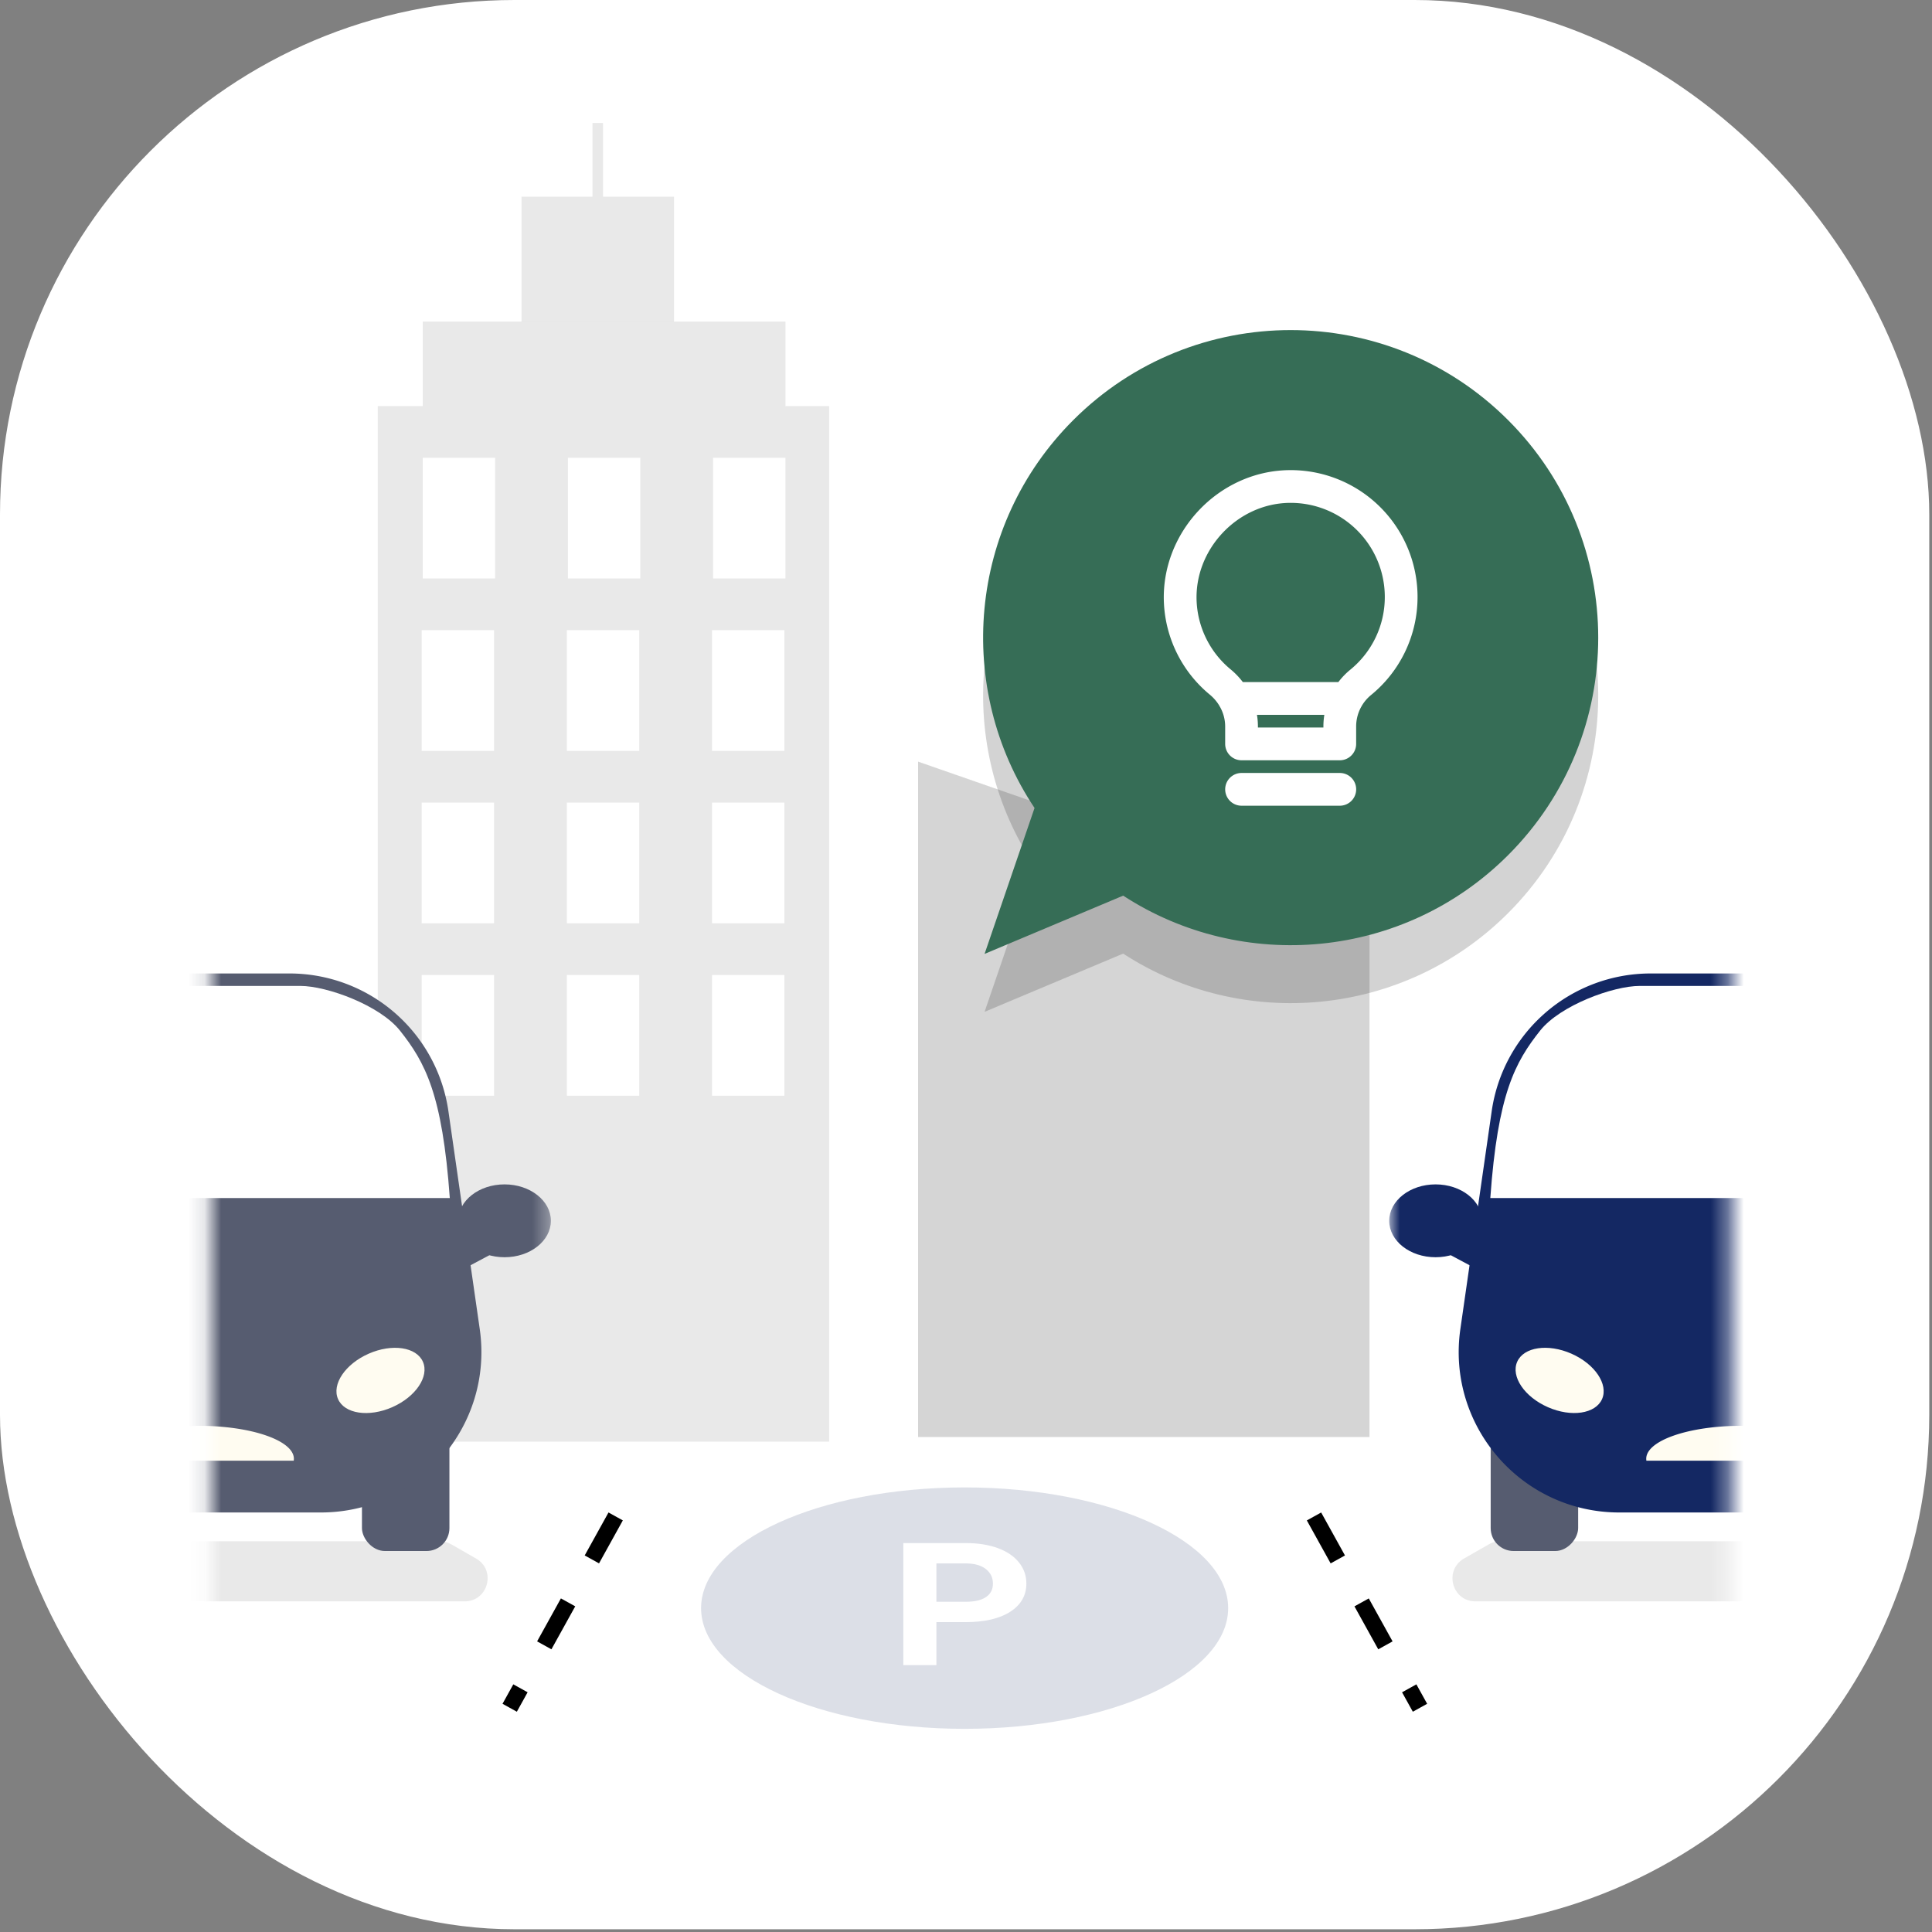
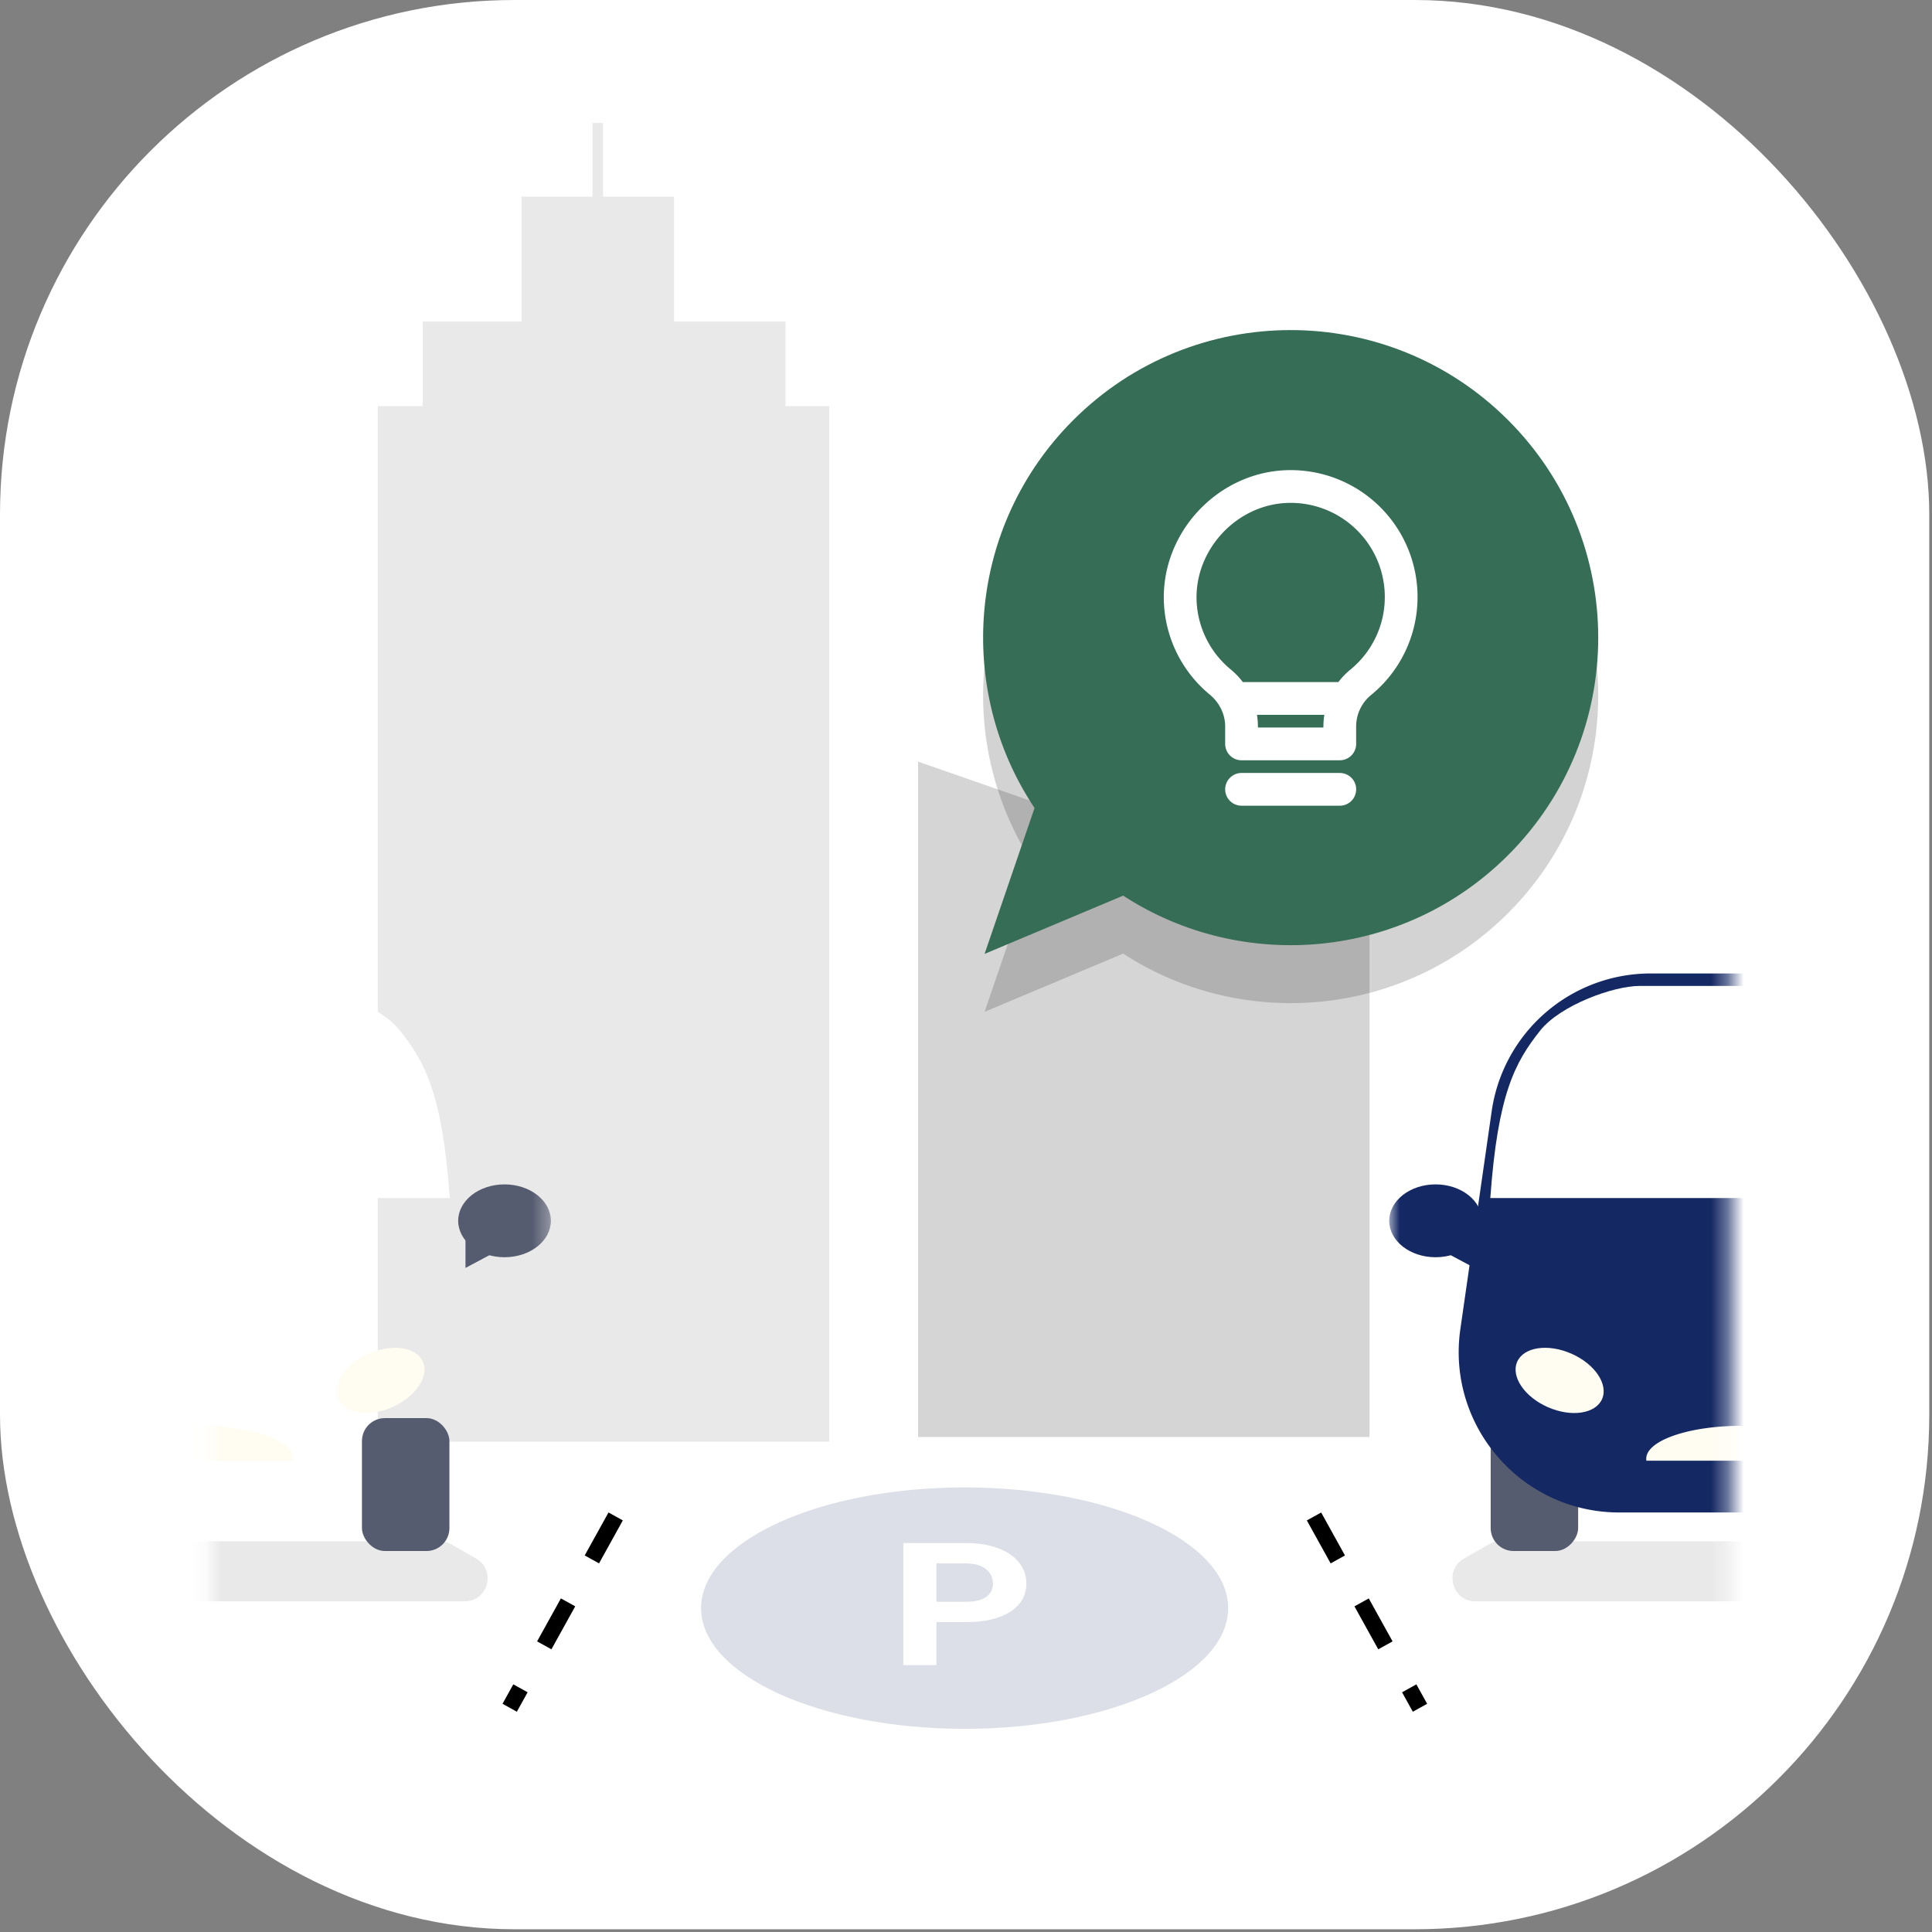
<svg xmlns="http://www.w3.org/2000/svg" fill="none" viewBox="0 0 118 118">
  <rect x="0" y="0" width="118" height="118" fill="#808080" stroke="none" />
  <rect width="117.833" height="117.833" fill="#fff" rx="31.422" />
  <ellipse cx="58.916" cy="98.219" fill="#142863" opacity=".15" rx="16.096" ry="7.372" />
  <path fill="#fff" d="M57.193 99.074v2.626h-2.022v-7.454H59c.736 0 1.383.103 1.94.307.562.205.994.497 1.295.876.301.375.452.803.452 1.285 0 .73-.33 1.307-.991 1.73-.657.42-1.567.63-2.73.63h-1.774zm0-1.244H59c.535 0 .942-.096 1.22-.287.283-.191.425-.464.425-.819 0-.365-.142-.66-.425-.886-.283-.225-.674-.341-1.173-.348h-1.854v2.34z" />
  <path fill="#262626" d="M23.073 24.801h27.571V88.05H23.073z" opacity=".1" />
  <path fill="#262626" d="M25.82 19.639h22.153v5.163H25.82z" opacity=".1" />
-   <path fill="#fff" d="M25.82 27.959h4.42v7.372h-4.42zM34.687 27.959h4.42v7.372h-4.42zM43.553 27.959h4.42v7.372h-4.42zM25.755 38.489h4.42v7.372h-4.42zM34.622 38.489h4.42v7.372h-4.42zM43.488 38.489h4.42v7.372h-4.42zM25.755 49.02h4.42v7.372h-4.42zM34.622 49.02h4.42v7.372h-4.42zM43.488 49.02h4.42v7.372h-4.42zM25.755 59.55h4.42v7.372h-4.42zM34.622 59.55h4.42v7.372h-4.42zM43.488 59.55h4.42v7.372h-4.42z" />
  <path fill="#262626" d="M31.854 12.011h9.312v7.629h-9.312zM36.188 7.511h.643v4.5h-.643zM56.073 46.518l27.571 9.602v31.647H56.073v-41.25z" opacity=".1" />
  <path fill="#262626" d="M56.073 46.518l27.571 9.602v31.647H56.073v-41.25z" opacity=".1" />
  <path stroke="#000" stroke-dasharray="3 3" d="M37.603 92.619l-6.473 11.685M80.255 92.62l6.473 11.684" />
  <mask id="a" width="22" height="54" x="12" y="48" maskUnits="userSpaceOnUse">
    <path fill="#C4C4C4" d="M12.85 48.736h20.796v53.071H12.85z" />
  </mask>
  <g mask="url(#a)">
    <path fill="#262626" d="M-4.851 95.167l1.638-.868c.202-.107.428-.163.656-.163h29.42c.245 0 .485.064.697.185l1.516.868c1.246.714.74 2.617-.697 2.617H-4.196c-1.46 0-1.946-1.956-.655-2.64z" opacity=".1" />
    <rect width="5.342" height="8.118" x="22.107" y="86.613" fill="#565C70" rx="1.401" />
-     <path fill="#565C70" d="M-3.443 67.998a9.807 9.807 0 019.726-8.542H17.68a9.807 9.807 0 019.707 8.41l1.914 13.308c.85 5.91-3.735 11.203-9.707 11.203H4.552c-5.919 0-10.489-5.203-9.726-11.072l1.731-13.307z" />
    <ellipse fill="#FFFCF1" rx="2.831" ry="1.785" transform="scale(-1 1) rotate(23.727 -212.297 -13.156)" />
    <path fill="#FFFCF1" fill-rule="evenodd" d="M17.939 89.215a.72.72 0 00.01-.118c0-1.112-2.597-2.012-5.8-2.012s-5.8.9-5.8 2.012c0 .04.004.079.01.118h11.58z" clip-rule="evenodd" />
    <path fill="#fff" fill-rule="evenodd" d="M18.347 60.217c1.62 0 4.852 1.182 6.08 2.727 1.533 1.932 2.59 3.863 3.045 10.227H-3.322c.455-6.364 1.512-8.295 3.046-10.227 1.227-1.545 4.46-2.727 6.08-2.727h12.543z" clip-rule="evenodd" />
    <ellipse fill="#565C70" rx="2.831" ry="2.225" transform="matrix(-1 0 0 1 30.815 74.563)" />
    <path fill="#565C70" d="M28.43 77.441l2.43-1.296-2.43-.891v2.187z" />
  </g>
  <mask id="b" width="22" height="54" x="84" y="48" maskUnits="userSpaceOnUse">
    <path fill="#C4C4C4" d="M0 0h20.796v53.071H0z" transform="matrix(-1 0 0 1 105.646 48.736)" />
  </mask>
  <g mask="url(#b)">
    <path fill="#262626" d="M123.347 95.167l-1.639-.868a1.4 1.4 0 00-.656-.163h-29.42c-.244 0-.484.064-.696.185l-1.516.868c-1.246.714-.74 2.617.696 2.617h32.575c1.461 0 1.947-1.956.656-2.64z" opacity=".1" />
    <rect width="5.342" height="8.118" fill="#565C70" rx="1.401" transform="matrix(-1 0 0 1 96.388 86.613)" />
    <path fill="#142863" d="M121.938 67.998a9.808 9.808 0 00-9.726-8.542h-11.397a9.807 9.807 0 00-9.707 8.41l-1.914 13.308c-.85 5.91 3.736 11.203 9.707 11.203h15.042c5.919 0 10.489-5.203 9.726-11.072l-1.731-13.307z" />
    <ellipse cx="95.257" cy="84.311" fill="#FFFCF1" rx="2.831" ry="1.785" transform="rotate(23.727 95.257 84.311)" />
    <path fill="#FFFCF1" fill-rule="evenodd" d="M100.556 89.215a.78.78 0 01-.01-.118c0-1.112 2.597-2.012 5.8-2.012s5.8.9 5.8 2.012a.78.78 0 01-.01.118h-11.58z" clip-rule="evenodd" />
    <path fill="#fff" fill-rule="evenodd" d="M100.148 60.217c-1.62 0-4.852 1.182-6.08 2.727-1.533 1.932-2.59 3.863-3.045 10.227h30.794c-.455-6.364-1.512-8.295-3.046-10.227-1.227-1.545-4.459-2.727-6.079-2.727h-12.544z" clip-rule="evenodd" />
    <ellipse cx="87.68" cy="74.563" fill="#142863" rx="2.831" ry="2.225" />
    <path fill="#142863" d="M90.065 77.441l-2.43-1.296 2.43-.891v2.187z" />
  </g>
  <path fill="#262626" fill-rule="evenodd" d="M92.112 55.767c7.336-7.336 7.336-19.23 0-26.565-7.335-7.336-19.23-7.336-26.565 0-6.439 6.439-7.226 16.39-2.361 23.687L60.134 61.8l8.465-3.557c7.28 4.737 17.125 3.912 23.513-2.476z" clip-rule="evenodd" opacity=".2" />
  <path fill="#366D56" fill-rule="evenodd" d="M92.112 52.227c7.336-7.336 7.336-19.23 0-26.565-7.335-7.336-19.23-7.336-26.565 0-6.439 6.439-7.226 16.39-2.361 23.687l-3.052 8.912 8.465-3.558c7.28 4.737 17.125 3.912 23.513-2.476z" clip-rule="evenodd" />
  <path stroke="#fff" stroke-linecap="round" stroke-linejoin="round" stroke-width="2" d="M75.83 48.21h6M81.829 44.37v1.065h-6V44.37c0-1.057-.49-2.044-1.305-2.718a6.723 6.723 0 01-2.436-4.85c-.185-3.742 2.89-7.03 6.635-7.088a6.748 6.748 0 016.856 6.747 6.72 6.72 0 01-2.47 5.212 3.487 3.487 0 00-1.28 2.697zM75.37 42.66h6.91" />
</svg>